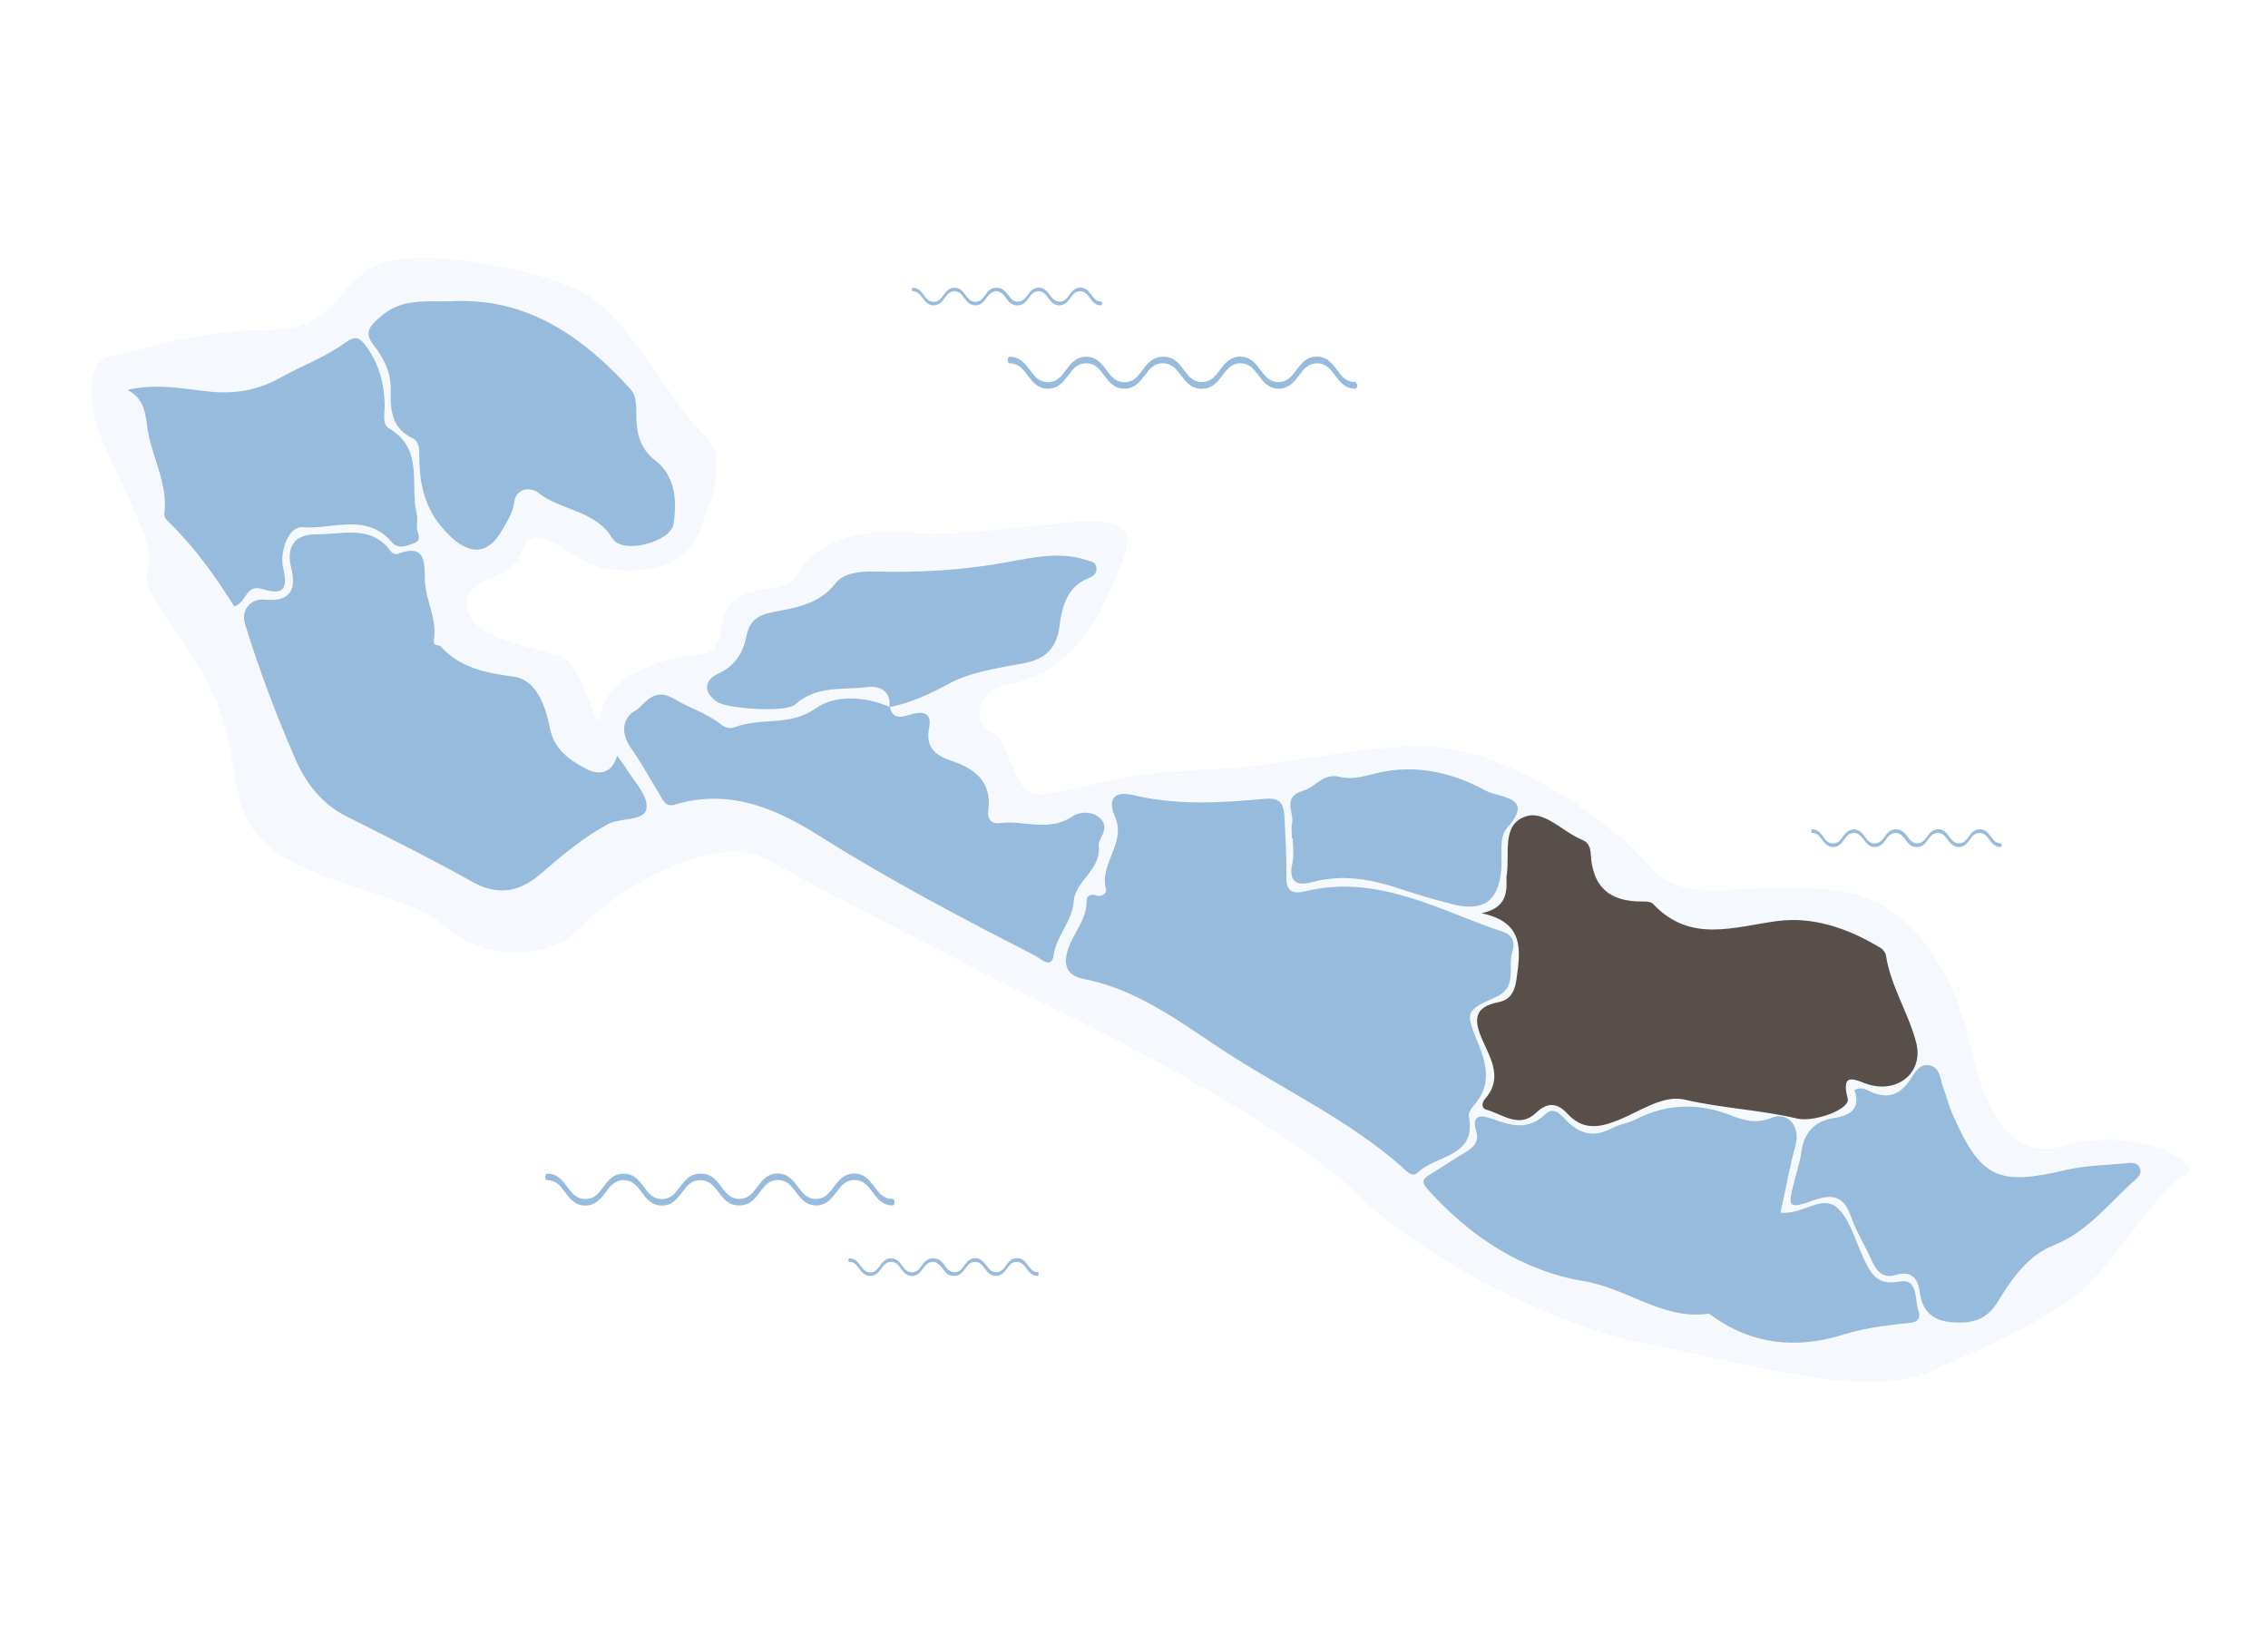
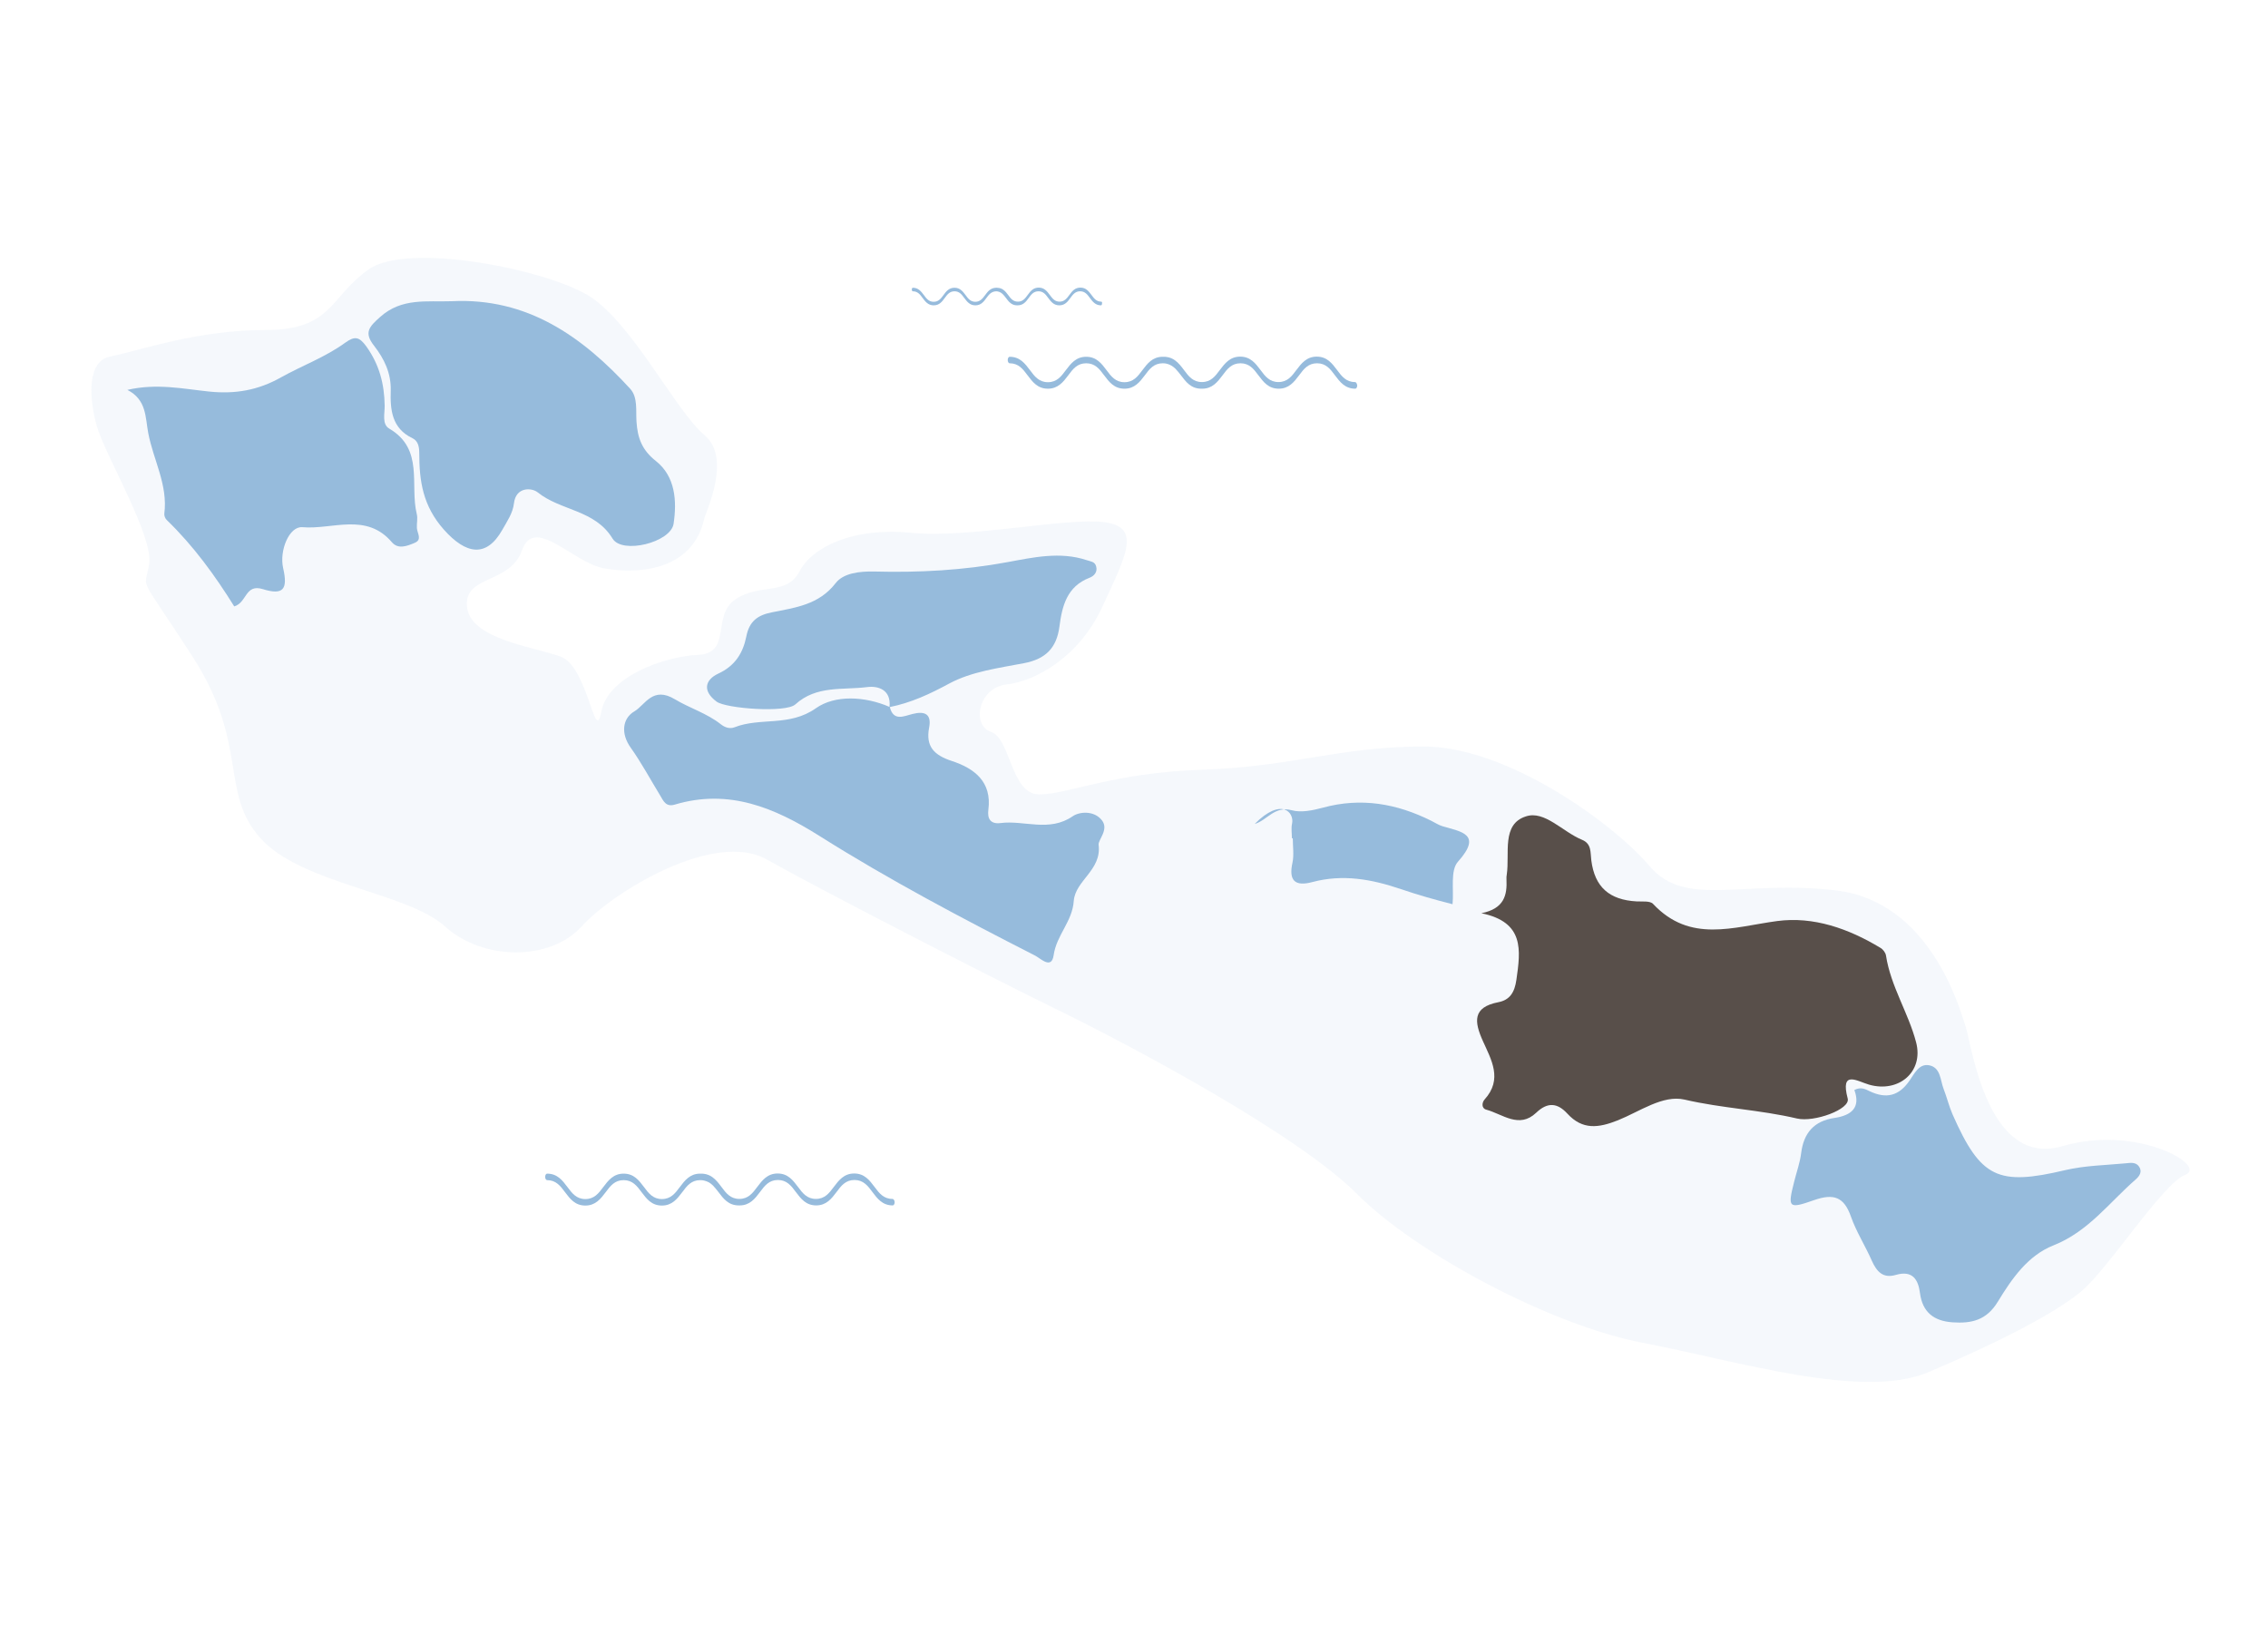
<svg xmlns="http://www.w3.org/2000/svg" id="Calque_1" x="0px" y="0px" viewBox="0 0 153.47 111.23" style="enable-background:new 0 0 153.47 111.23;" xml:space="preserve">
  <style type="text/css">
	.st0{opacity:0.1;fill:#96BBDC;}
	.st1{opacity:0.06;fill:#96BBDC;}
	.st2{stroke:#000000;stroke-width:0.25;stroke-miterlimit:10;}
	.st3{fill:#FFFFFF;}
	.st4{fill:#584F4A;}
	.st5{fill:none;stroke:#27325D;stroke-miterlimit:10;}
	.st6{fill:#27325D;}
	.st7{fill:none;stroke:#27325D;stroke-width:2;stroke-miterlimit:10;}
	.st8{fill:none;stroke:#27325D;stroke-width:2;stroke-linecap:round;stroke-linejoin:round;stroke-miterlimit:10;}
	.st9{fill:none;stroke:#27325D;stroke-width:0.5;stroke-linecap:round;stroke-linejoin:round;stroke-miterlimit:10;}
	.st10{fill:#96BBDC;}
	.st11{fill:#FFFFFF;stroke:#FFFFFF;stroke-width:0.5;stroke-miterlimit:10;}
	.st12{fill:#FFFFFF;stroke:#FFFFFF;stroke-width:0.25;stroke-miterlimit:10;}
	.st13{fill:none;stroke:#96BBDC;stroke-width:2;stroke-miterlimit:10;}
	.st14{fill:none;stroke:#96BBDC;stroke-width:4;stroke-miterlimit:10;}
	.st15{fill:none;stroke:#96BBDC;stroke-miterlimit:10;}
	.st16{fill:#FFFFFF;stroke:#584F4A;stroke-miterlimit:10;}
	.st17{fill:none;stroke:#FFFFFF;stroke-width:0.5;stroke-miterlimit:10;}
	.st18{fill:#FFFFFF;stroke:#584F4A;stroke-width:0.5;stroke-miterlimit:10;}
	.st19{fill:#FFFFFF;stroke:#584F4A;stroke-width:0.25;stroke-miterlimit:10;}
	.st20{fill:none;stroke:#000000;stroke-miterlimit:10;}
	.st21{fill:none;}
</style>
  <path class="st0" d="M47.66,35.08c0.1-0.45,1.88-4.1,0-5.65c-1.88-1.55-4.88-7.56-7.76-9.38c-2.88-1.82-12.3-3.7-14.96-1.82  s-2.44,4.1-6.99,4.1S9.7,23.65,7.43,24.13c-1.5,0.31-1.44,2.67-0.89,4.66s3.88,7.51,3.55,9.4s-0.78,0.44,2.99,6.32  s1.77,9.1,4.54,12.2s9.92,3.65,12.5,5.98c2.58,2.33,7.12,2.33,9.23,0c2.11-2.33,8.98-6.54,12.53-4.54c3.55,2,14.52,7.65,19.73,10.2  c5.21,2.55,16.26,8.46,20.21,12.43c3.95,3.97,13.04,8.87,19.36,10.08c6.32,1.21,14.85,3.87,19.29,1.99s8.42-3.88,10.31-5.43  s5.54-7.33,7.09-7.93c1.55-0.6-3.23-3.42-8.31-1.94c-5.08,1.48-6.12-6.76-6.55-8.09c-0.43-1.33-2.43-8.45-8.75-9.21  s-10.2,1.23-12.64-1.65s-9.62-8.09-15.29-8.09s-8.88,1.37-14.97,1.57c-6.1,0.2-9.15,1.69-11.06,1.67s-1.91-3.79-3.24-4.23  c-1.33-0.44-0.88-2.99,1.06-3.21c1.94-0.22,4.91-1.85,6.47-5.25c1.56-3.4,2.71-5.4,0.14-5.73c-2.57-0.33-9.19,1.11-13.08,0.72  s-6.67,0.94-7.55,2.61s-2.66,0.78-4.32,1.88s-0.22,3.66-2.55,3.77c-2.33,0.11-6.1,1.48-6.54,3.84c-0.44,2.36-0.89-3.07-2.77-3.73  c-1.88-0.67-6.1-1.18-6.32-3.36c-0.22-2.18,2.91-1.51,3.73-3.84c0.82-2.33,3.37,0.77,5.47,1.22C42.9,38.85,46.85,38.75,47.66,35.08z  " />
  <g>
    <g>
-       <path class="st10" d="M99.39,75.52c-0.04-0.22,0.17-0.53,0.34-0.73c1.22-1.36,0.88-2.75,0.27-4.25c-0.86-2.1-0.82-2.16,1.24-3.09    c1.47-0.66,0.77-2.01,1.09-3.03c0.18-0.55,0.1-1.12-0.58-1.35c-4.38-1.47-8.55-3.98-13.49-2.75c-0.76,0.19-1.24-0.01-1.22-0.98    c0.03-1.37-0.06-2.75-0.13-4.13c-0.04-0.82-0.29-1.26-1.33-1.16c-3.02,0.28-6.06,0.46-9.07-0.29c-1.38-0.24-1.46,0.6-1.07,1.48    c0.81,1.79-1.07,3.19-0.6,4.92c0.07,0.25-0.27,0.58-0.7,0.42c-0.32-0.12-0.62,0.05-0.61,0.34c0.03,1.24-0.83,2.13-1.22,3.2    c-0.37,1.03-0.24,1.87,1,2.11c3.52,0.68,6.37,2.79,9.2,4.67c4.08,2.71,8.61,4.76,12.33,8.03c0.31,0.27,0.69,0.8,1.12,0.39    C97.18,78.13,99.94,78.31,99.39,75.52z" />
      <g>
        <path class="st4" d="M101.96,59.17c-0.02,0.11-0.03,0.22-0.02,0.33c0.05,1.07-0.15,1.98-1.7,2.29c2.92,0.6,2.66,2.49,2.37,4.51     c-0.12,0.84-0.44,1.36-1.22,1.51c-1.75,0.34-1.64,1.31-1.05,2.62c0.57,1.27,1.36,2.59,0.12,3.96c-0.19,0.21-0.22,0.6,0.11,0.69     c1.11,0.3,2.22,1.31,3.38,0.21c0.78-0.75,1.45-0.66,2.11,0.06c1.03,1.12,2.11,0.97,3.42,0.45c1.47-0.59,3.05-1.74,4.51-1.4     c2.53,0.59,5.11,0.69,7.61,1.28c1.15,0.27,3.62-0.62,3.43-1.35c-0.52-1.97,0.65-1.17,1.45-0.94c2,0.57,3.7-0.87,3.18-2.86     c-0.52-2-1.72-3.79-2.04-5.88c-0.03-0.19-0.2-0.42-0.38-0.52c-2.15-1.3-4.53-2.14-6.99-1.81c-2.97,0.4-5.88,1.51-8.39-1.16     c-0.2-0.22-0.73-0.15-1.11-0.17c-1.85-0.1-2.84-0.97-3.07-2.78c-0.07-0.54,0.03-1.12-0.63-1.39c-1.3-0.53-2.54-2.01-3.8-1.58     C101.59,55.77,102.17,57.75,101.96,59.17z" />
      </g>
-       <path class="st10" d="M41.76,51.14c-0.4,1.35-1.38,1.28-2.18,0.84c-1.09-0.59-2.11-1.31-2.38-2.76c-0.28-1.48-0.94-3.25-2.45-3.44    c-1.93-0.25-3.6-0.59-4.93-2.04c-0.14-0.15-0.54,0.03-0.46-0.44c0.24-1.42-0.58-2.7-0.61-4.09c-0.02-1.17,0.03-2.46-1.83-1.73    c-0.12,0.05-0.37-0.04-0.45-0.15c-1.33-1.85-3.27-1.17-5.01-1.18c-1.54-0.01-2.12,0.83-1.74,2.34c0.38,1.53-0.23,2.25-1.77,2.08    c-1.01-0.11-1.66,0.73-1.37,1.66c0.96,3.11,2.11,6.14,3.4,9.12c0.75,1.72,1.87,3.08,3.43,3.87c2.85,1.44,5.71,2.85,8.5,4.42    c1.7,0.96,3.19,0.78,4.68-0.52c1.41-1.22,2.84-2.43,4.51-3.34c0.9-0.49,2.54-0.18,2.65-1.11c0.11-0.88-0.94-1.9-1.49-2.85    C42.13,51.63,41.99,51.46,41.76,51.14z" />
-       <path class="st10" d="M128.54,86.71c-1.62,0.31-1.99-0.64-2.49-1.7c-0.54-1.14-0.88-2.55-1.76-3.31    c-1.02-0.89-2.32,0.51-3.81,0.35c0.36-1.62,0.63-3.13,1.03-4.61c0.32-1.19-0.5-2.27-1.65-1.8c-1.03,0.42-1.88,0.16-2.7-0.16    c-2.24-0.88-4.38-0.82-6.52,0.28c-0.49,0.25-1.07,0.31-1.55,0.57c-1.11,0.59-2.05,0.48-2.98-0.4c-0.39-0.37-0.93-1.14-1.52-0.56    c-1.19,1.16-2.38,0.78-3.65,0.32c-0.76-0.27-1.37-0.26-1.05,0.83c0.22,0.74-0.18,1.11-0.74,1.45c-0.81,0.48-1.58,1.01-2.38,1.49    c-0.46,0.28-0.63,0.49-0.18,0.99c2.88,3.22,6.43,5.55,10.62,6.24c2.9,0.48,5.3,2.62,8.37,2.2c0.09-0.01,0.2,0.08,0.28,0.15    c2.76,1.97,5.75,2.24,8.92,1.25c1.27-0.4,2.58-0.57,3.9-0.73c0.54-0.07,1.46,0.04,1.12-0.92    C129.56,87.92,129.8,86.47,128.54,86.71z" />
      <path class="st10" d="M74.34,57.16c-0.04-0.34,0.71-1.02,0.23-1.65c-0.53-0.69-1.53-0.59-1.97-0.29c-1.6,1.11-3.29,0.26-4.91,0.47    c-0.66,0.08-0.89-0.29-0.81-0.9c0.25-1.91-0.96-2.81-2.5-3.31c-1.17-0.39-1.75-0.97-1.51-2.24c0.18-0.92-0.28-1.15-1.13-0.93    c-0.57,0.14-1.28,0.52-1.53-0.47l0,0c1.44-0.29,2.71-0.88,4.02-1.59c1.5-0.81,3.35-1.05,5.07-1.38c1.46-0.28,2.2-1.03,2.39-2.48    c0.18-1.38,0.5-2.71,2.04-3.3c0.29-0.11,0.56-0.38,0.44-0.78c-0.09-0.32-0.38-0.32-0.64-0.41c-1.79-0.6-3.64-0.18-5.33,0.13    c-3.01,0.56-6.01,0.72-9.04,0.64c-0.99-0.02-2.08,0.1-2.61,0.78c-1.14,1.48-2.74,1.66-4.31,1.98c-0.98,0.19-1.54,0.61-1.74,1.64    c-0.22,1.1-0.75,1.98-1.9,2.51c-0.9,0.42-1.08,1.18-0.1,1.9c0.64,0.46,4.67,0.77,5.32,0.18c1.43-1.3,3.21-0.96,4.85-1.17    c0.77-0.1,1.64,0.19,1.52,1.34c0,0,0,0,0.01,0.01l-0.01-0.01c-1.68-0.73-3.69-0.82-4.98,0.09c-1.8,1.27-3.76,0.6-5.51,1.29    c-0.31,0.12-0.64,0.02-0.93-0.21c-0.94-0.74-2.13-1.1-3.09-1.68c-1.52-0.92-2.02,0.38-2.75,0.81c-0.81,0.47-0.94,1.5-0.25,2.46    c0.73,1.03,1.33,2.15,1.99,3.23c0.22,0.37,0.39,0.8,0.99,0.62c3.65-1.09,6.74,0.2,9.79,2.12c4.71,2.97,9.64,5.57,14.6,8.1    c0.37,0.19,1.11,0.96,1.25-0.04c0.19-1.35,1.27-2.27,1.36-3.67C72.77,59.57,74.56,58.87,74.34,57.16z" />
      <path class="st10" d="M26.44,26.43c-0.04,1.27,0.06,2.55,1.47,3.22c0.38,0.18,0.46,0.58,0.46,0.99c0,1.91,0.24,3.59,1.67,5.2    c1.49,1.67,2.87,1.92,3.95,0.01c0.32-0.57,0.71-1.12,0.79-1.8c0.13-1.12,1.2-1.06,1.6-0.74c1.56,1.26,3.88,1.17,5.07,3.13    c0.65,1.08,3.94,0.26,4.13-1c0.23-1.53,0.13-3.2-1.2-4.25c-0.95-0.75-1.24-1.57-1.31-2.67c-0.05-0.75,0.1-1.64-0.43-2.22    c-3.24-3.53-6.95-6.17-12.06-5.92c-1.69,0.06-3.39-0.25-4.86,1.07c-0.74,0.66-1.11,1.05-0.41,1.94    C26,24.28,26.47,25.24,26.44,26.43z" />
      <path class="st10" d="M17.78,39.86c1.39,0.43,1.71,0.02,1.38-1.42c-0.27-1.19,0.41-2.84,1.3-2.77c2.03,0.18,4.32-1.02,6.06,1.02    c0.43,0.5,1.04,0.25,1.54,0.04c0.53-0.22,0.17-0.65,0.15-1c-0.02-0.32,0.07-0.66-0.01-0.96c-0.48-1.96,0.51-4.38-1.86-5.77    c-0.51-0.3-0.3-1.02-0.31-1.55c-0.02-1.47-0.36-2.78-1.24-4.01c-0.49-0.68-0.8-0.7-1.42-0.26c-1.34,0.98-2.92,1.55-4.35,2.35    c-1.54,0.87-3.1,1.15-4.89,0.96c-1.74-0.18-3.52-0.57-5.51-0.11c1.31,0.67,1.21,1.86,1.41,2.91c0.34,1.82,1.34,3.51,1.09,5.46    c-0.02,0.14,0.06,0.34,0.17,0.44c1.8,1.74,3.26,3.75,4.56,5.84C16.72,40.77,16.58,39.49,17.78,39.86z" />
      <path class="st10" d="M144.75,78.94c-0.22-0.33-0.59-0.26-0.9-0.23c-1.37,0.13-2.77,0.15-4.09,0.46    c-4.57,1.08-5.73,0.55-7.64-3.78c-0.24-0.55-0.38-1.15-0.6-1.71c-0.23-0.59-0.19-1.44-0.97-1.6c-0.7-0.14-1.02,0.59-1.34,1.04    c-0.72,1.04-1.57,1.24-2.68,0.72c-0.28-0.13-0.59-0.33-1.05-0.09c0.44,1.2-0.21,1.72-1.34,1.89c-1.38,0.2-2.09,1.01-2.26,2.38    c-0.08,0.65-0.31,1.28-0.47,1.92c-0.45,1.78-0.41,1.88,1.35,1.26c1.32-0.46,2.02-0.22,2.49,1.12c0.36,1.03,0.97,1.97,1.41,2.98    c0.33,0.73,0.75,1.22,1.63,0.96c1.11-0.32,1.51,0.29,1.63,1.23c0.17,1.29,0.93,1.89,2.2,1.98c1.29,0.09,2.31-0.14,3.07-1.4    c0.94-1.54,2.02-3.12,3.77-3.81c2.35-0.93,3.77-2.9,5.56-4.46C144.76,79.59,144.98,79.29,144.75,78.94z" />
-       <path class="st10" d="M87.43,55.73c-0.07,0.31-0.01,0.66-0.01,0.99c0.02,0,0.04,0,0.06,0c0,0.55,0.09,1.12-0.02,1.64    c-0.27,1.22,0.16,1.64,1.35,1.32c2.06-0.55,4.02-0.19,5.99,0.48c1.14,0.39,2.31,0.72,3.49,1.02c2.06,0.52,3.08-0.19,3.29-2.25    c0.1-0.98-0.17-2.28,0.37-2.88c1.67-1.87,0.22-2.02-1.06-2.4c-0.26-0.08-0.5-0.24-0.74-0.36c-2.34-1.17-4.76-1.6-7.35-0.89    c-0.68,0.18-1.47,0.35-2.11,0.17c-1.16-0.31-1.66,0.69-2.5,0.93C86.71,53.92,87.6,54.98,87.43,55.73z" />
+       <path class="st10" d="M87.43,55.73c-0.07,0.31-0.01,0.66-0.01,0.99c0.02,0,0.04,0,0.06,0c0,0.55,0.09,1.12-0.02,1.64    c-0.27,1.22,0.16,1.64,1.35,1.32c2.06-0.55,4.02-0.19,5.99,0.48c1.14,0.39,2.31,0.72,3.49,1.02c0.1-0.98-0.17-2.28,0.37-2.88c1.67-1.87,0.22-2.02-1.06-2.4c-0.26-0.08-0.5-0.24-0.74-0.36c-2.34-1.17-4.76-1.6-7.35-0.89    c-0.68,0.18-1.47,0.35-2.11,0.17c-1.16-0.31-1.66,0.69-2.5,0.93C86.71,53.92,87.6,54.98,87.43,55.73z" />
    </g>
  </g>
  <path class="st10" d="M60.39,81.12c-0.6,0-0.9-0.39-1.21-0.81c-0.34-0.45-0.68-0.91-1.38-0.91c-0.69,0-1.04,0.46-1.38,0.91  c-0.31,0.42-0.61,0.81-1.21,0.81c-0.6,0-0.9-0.39-1.21-0.81c-0.34-0.45-0.68-0.91-1.38-0.91c-0.69,0-1.04,0.46-1.38,0.91  c-0.31,0.42-0.61,0.81-1.21,0.81c-0.6,0-0.9-0.39-1.21-0.81c-0.18-0.24-0.37-0.49-0.61-0.66c-0.08-0.06-0.17-0.11-0.27-0.15  c-0.1-0.04-0.21-0.07-0.32-0.08c-0.06-0.01-0.11-0.01-0.17-0.01c-0.01,0-0.01,0-0.01,0c-0.02,0-0.04,0-0.06,0c-0.01,0-0.01,0-0.02,0  c-0.68,0.01-1.02,0.46-1.36,0.91c-0.31,0.42-0.61,0.81-1.21,0.81c-0.6,0-0.9-0.39-1.21-0.81c-0.34-0.45-0.68-0.91-1.38-0.91  c-0.69,0-1.04,0.46-1.38,0.91c-0.31,0.42-0.61,0.81-1.21,0.81c-0.6,0-0.9-0.39-1.21-0.81c-0.34-0.45-0.68-0.91-1.38-0.91  c-0.07,0-0.13,0.1-0.13,0.22c0,0.12,0.06,0.22,0.13,0.22c0.6,0,0.9,0.39,1.21,0.81c0.34,0.45,0.68,0.91,1.38,0.91  c0.69,0,1.04-0.46,1.38-0.91c0.31-0.42,0.61-0.81,1.21-0.81c0.6,0,0.9,0.39,1.21,0.81c0.34,0.45,0.68,0.91,1.38,0.91  c0.69,0,1.04-0.46,1.38-0.91c0.31-0.42,0.61-0.81,1.21-0.81c0,0,0,0,0.01,0c0.09,0,0.18,0.01,0.26,0.03  c0.12,0.03,0.22,0.07,0.32,0.12c0.1,0.06,0.19,0.13,0.27,0.21c0.13,0.13,0.25,0.29,0.37,0.44c0.34,0.45,0.68,0.91,1.38,0.91  c0,0,0.01,0,0.01,0c0.02,0,0.04,0,0.05,0c0.69,0,1.04-0.46,1.38-0.91c0.31-0.42,0.61-0.81,1.21-0.81c0.6,0,0.9,0.39,1.21,0.81  c0.34,0.45,0.68,0.91,1.38,0.91c0.69,0,1.04-0.46,1.38-0.91c0.31-0.42,0.61-0.81,1.21-0.81s0.9,0.39,1.21,0.81  c0.34,0.45,0.68,0.91,1.38,0.91c0.07,0,0.13-0.1,0.13-0.22C60.53,81.22,60.47,81.12,60.39,81.12z" />
-   <path class="st10" d="M70.23,86.08c-0.33,0-0.49-0.22-0.66-0.45c-0.18-0.24-0.37-0.5-0.75-0.5s-0.57,0.25-0.75,0.5  c-0.17,0.23-0.34,0.45-0.66,0.45c-0.33,0-0.49-0.22-0.66-0.45c-0.18-0.24-0.37-0.5-0.75-0.5c-0.38,0-0.57,0.25-0.75,0.5  c-0.17,0.23-0.33,0.45-0.66,0.45c-0.33,0-0.49-0.22-0.66-0.45c-0.1-0.13-0.2-0.27-0.34-0.36c-0.04-0.03-0.09-0.06-0.15-0.08  c-0.05-0.02-0.11-0.04-0.18-0.04c-0.03,0-0.06-0.01-0.1-0.01c0,0-0.01,0-0.01,0c-0.01,0-0.02,0-0.03,0c0,0-0.01,0-0.01,0  c-0.37,0.01-0.56,0.25-0.74,0.5c-0.17,0.23-0.34,0.45-0.66,0.45c-0.33,0-0.49-0.22-0.66-0.45c-0.18-0.24-0.37-0.5-0.75-0.5  c-0.38,0-0.57,0.25-0.75,0.5c-0.17,0.23-0.33,0.45-0.66,0.45c-0.33,0-0.49-0.22-0.66-0.45c-0.18-0.24-0.37-0.5-0.75-0.5  c-0.04,0-0.07,0.05-0.07,0.12c0,0.07,0.03,0.12,0.07,0.12c0.33,0,0.49,0.22,0.66,0.45c0.18,0.24,0.37,0.5,0.75,0.5  c0.38,0,0.57-0.25,0.75-0.5c0.17-0.23,0.33-0.45,0.66-0.45c0.33,0,0.49,0.22,0.66,0.45c0.18,0.24,0.37,0.5,0.75,0.5  c0.38,0,0.57-0.25,0.75-0.5c0.17-0.23,0.33-0.44,0.66-0.45c0,0,0,0,0,0c0.05,0,0.1,0.01,0.14,0.02c0.06,0.01,0.12,0.04,0.17,0.07  c0.05,0.03,0.1,0.07,0.15,0.12c0.07,0.07,0.14,0.16,0.2,0.24c0.18,0.24,0.37,0.5,0.75,0.5c0,0,0,0,0.01,0c0.01,0,0.02,0,0.03,0  c0.38,0,0.57-0.25,0.75-0.5c0.17-0.23,0.33-0.45,0.66-0.45c0.33,0,0.49,0.22,0.66,0.45c0.18,0.24,0.37,0.5,0.75,0.5  c0.38,0,0.57-0.25,0.75-0.5c0.17-0.23,0.33-0.45,0.66-0.45s0.49,0.22,0.66,0.45c0.18,0.24,0.37,0.5,0.75,0.5  c0.04,0,0.07-0.05,0.07-0.12C70.3,86.13,70.27,86.08,70.23,86.08z" />
  <path class="st10" d="M91.69,25.85c-0.6,0-0.9-0.39-1.21-0.81c-0.34-0.45-0.68-0.91-1.38-0.91c-0.69,0-1.04,0.46-1.38,0.91  c-0.31,0.42-0.61,0.81-1.21,0.81c-0.6,0-0.9-0.39-1.21-0.81c-0.34-0.45-0.68-0.91-1.38-0.91c-0.69,0-1.04,0.46-1.38,0.91  c-0.31,0.42-0.61,0.81-1.21,0.81c-0.6,0-0.9-0.39-1.21-0.81c-0.18-0.24-0.37-0.49-0.61-0.66c-0.08-0.06-0.17-0.11-0.27-0.15  c-0.1-0.04-0.21-0.07-0.32-0.08c-0.06-0.01-0.11-0.01-0.17-0.01c-0.01,0-0.01,0-0.01,0c-0.02,0-0.04,0-0.06,0c-0.01,0-0.01,0-0.02,0  c-0.68,0.01-1.02,0.46-1.36,0.91c-0.31,0.42-0.61,0.81-1.21,0.81c-0.6,0-0.9-0.39-1.21-0.81c-0.34-0.45-0.68-0.91-1.38-0.91  c-0.69,0-1.04,0.46-1.38,0.91c-0.31,0.42-0.61,0.81-1.21,0.81c-0.6,0-0.9-0.39-1.21-0.81c-0.34-0.45-0.68-0.91-1.38-0.91  c-0.07,0-0.13,0.1-0.13,0.22c0,0.12,0.06,0.22,0.13,0.22c0.6,0,0.9,0.39,1.21,0.81c0.34,0.45,0.68,0.91,1.38,0.91  c0.69,0,1.04-0.46,1.38-0.91c0.31-0.42,0.61-0.81,1.21-0.81c0.6,0,0.9,0.39,1.21,0.81c0.34,0.45,0.68,0.91,1.38,0.91  c0.69,0,1.04-0.46,1.38-0.91c0.31-0.42,0.61-0.81,1.21-0.81c0,0,0,0,0.01,0c0.09,0,0.18,0.01,0.26,0.03  c0.12,0.03,0.22,0.07,0.32,0.13c0.1,0.06,0.19,0.13,0.27,0.21c0.13,0.13,0.25,0.29,0.37,0.44c0.34,0.45,0.68,0.91,1.38,0.91  c0,0,0.01,0,0.01,0c0.02,0,0.04,0,0.05,0c0.69,0,1.04-0.46,1.38-0.91c0.31-0.42,0.61-0.81,1.21-0.81c0.6,0,0.9,0.39,1.21,0.81  c0.34,0.45,0.68,0.91,1.38,0.91c0.69,0,1.04-0.46,1.38-0.91c0.31-0.42,0.61-0.81,1.21-0.81c0.6,0,0.9,0.39,1.21,0.81  c0.34,0.45,0.68,0.91,1.38,0.91c0.07,0,0.13-0.1,0.13-0.22C91.82,25.94,91.76,25.85,91.69,25.85z" />
  <path class="st10" d="M74.52,20.41c-0.33,0-0.49-0.22-0.66-0.45c-0.18-0.24-0.37-0.5-0.75-0.5s-0.57,0.25-0.75,0.5  c-0.17,0.23-0.34,0.45-0.66,0.45c-0.33,0-0.49-0.22-0.66-0.45c-0.18-0.24-0.37-0.5-0.75-0.5c-0.38,0-0.57,0.25-0.75,0.5  c-0.17,0.23-0.33,0.45-0.66,0.45c-0.33,0-0.49-0.22-0.66-0.45c-0.1-0.13-0.2-0.27-0.34-0.36c-0.04-0.03-0.09-0.06-0.15-0.08  c-0.05-0.02-0.11-0.04-0.18-0.04c-0.03,0-0.06-0.01-0.1-0.01c0,0-0.01,0-0.01,0c-0.01,0-0.02,0-0.03,0c0,0-0.01,0-0.01,0  c-0.37,0.01-0.56,0.25-0.74,0.5c-0.17,0.23-0.34,0.45-0.66,0.45c-0.33,0-0.49-0.22-0.66-0.45c-0.18-0.24-0.37-0.5-0.75-0.5  c-0.38,0-0.57,0.25-0.75,0.5c-0.17,0.23-0.33,0.45-0.66,0.45c-0.33,0-0.49-0.22-0.66-0.45c-0.18-0.24-0.37-0.5-0.75-0.5  c-0.04,0-0.07,0.05-0.07,0.12c0,0.07,0.03,0.12,0.07,0.12c0.33,0,0.49,0.22,0.66,0.45c0.18,0.24,0.37,0.5,0.75,0.5  c0.38,0,0.57-0.25,0.75-0.5c0.17-0.23,0.33-0.45,0.66-0.45c0.33,0,0.49,0.22,0.66,0.45c0.18,0.24,0.37,0.5,0.75,0.5  c0.38,0,0.57-0.25,0.75-0.5c0.17-0.23,0.33-0.44,0.66-0.45c0,0,0,0,0,0c0.05,0,0.1,0.01,0.14,0.02c0.06,0.01,0.12,0.04,0.17,0.07  c0.05,0.03,0.1,0.07,0.15,0.12c0.07,0.07,0.14,0.16,0.2,0.24c0.18,0.24,0.37,0.5,0.75,0.5c0,0,0,0,0.01,0c0.01,0,0.02,0,0.03,0  c0.38,0,0.57-0.25,0.75-0.5c0.17-0.23,0.33-0.45,0.66-0.45c0.33,0,0.49,0.22,0.66,0.45c0.18,0.24,0.37,0.5,0.75,0.5  c0.38,0,0.57-0.25,0.75-0.5c0.17-0.23,0.33-0.45,0.66-0.45s0.49,0.22,0.66,0.45c0.18,0.24,0.37,0.5,0.75,0.5  c0.04,0,0.07-0.05,0.07-0.12C74.59,20.46,74.56,20.41,74.52,20.41z" />
-   <path class="st10" d="M135.38,57.06c-0.33,0-0.49-0.22-0.66-0.45c-0.18-0.24-0.37-0.5-0.75-0.5s-0.57,0.25-0.75,0.5  c-0.17,0.23-0.34,0.45-0.66,0.45c-0.33,0-0.49-0.22-0.66-0.45c-0.18-0.24-0.37-0.5-0.75-0.5c-0.38,0-0.57,0.25-0.75,0.5  c-0.17,0.23-0.33,0.45-0.66,0.45c-0.33,0-0.49-0.22-0.66-0.45c-0.1-0.13-0.2-0.27-0.34-0.36c-0.04-0.03-0.09-0.06-0.15-0.08  c-0.05-0.02-0.11-0.04-0.18-0.04c-0.03,0-0.06-0.01-0.1-0.01c0,0-0.01,0-0.01,0c-0.01,0-0.02,0-0.03,0c0,0-0.01,0-0.01,0  c-0.37,0.01-0.56,0.25-0.74,0.5c-0.17,0.23-0.34,0.45-0.66,0.45c-0.33,0-0.49-0.22-0.66-0.45c-0.18-0.24-0.37-0.5-0.75-0.5  c-0.38,0-0.57,0.25-0.75,0.5c-0.17,0.23-0.33,0.45-0.66,0.45c-0.33,0-0.49-0.22-0.66-0.45c-0.18-0.24-0.37-0.5-0.75-0.5  c-0.04,0-0.07,0.05-0.07,0.12c0,0.07,0.03,0.12,0.07,0.12c0.33,0,0.49,0.22,0.66,0.45c0.18,0.24,0.37,0.5,0.75,0.5  c0.38,0,0.57-0.25,0.75-0.5c0.17-0.23,0.33-0.45,0.66-0.45c0.33,0,0.49,0.22,0.66,0.45c0.18,0.24,0.37,0.5,0.75,0.5  c0.38,0,0.57-0.25,0.75-0.5c0.17-0.23,0.33-0.44,0.66-0.45c0,0,0,0,0,0c0.05,0,0.1,0.01,0.14,0.02c0.06,0.01,0.12,0.04,0.17,0.07  c0.05,0.03,0.1,0.07,0.15,0.12c0.07,0.07,0.14,0.16,0.2,0.24c0.18,0.24,0.37,0.5,0.75,0.5c0,0,0,0,0.01,0c0.01,0,0.02,0,0.03,0  c0.38,0,0.57-0.25,0.75-0.5c0.17-0.23,0.33-0.45,0.66-0.45c0.33,0,0.49,0.22,0.66,0.45c0.18,0.24,0.37,0.5,0.75,0.5  c0.38,0,0.57-0.25,0.75-0.5c0.17-0.23,0.34-0.45,0.66-0.45s0.49,0.22,0.66,0.45c0.18,0.24,0.37,0.5,0.75,0.5  c0.04,0,0.07-0.05,0.07-0.12C135.45,57.11,135.42,57.06,135.38,57.06z" />
</svg>